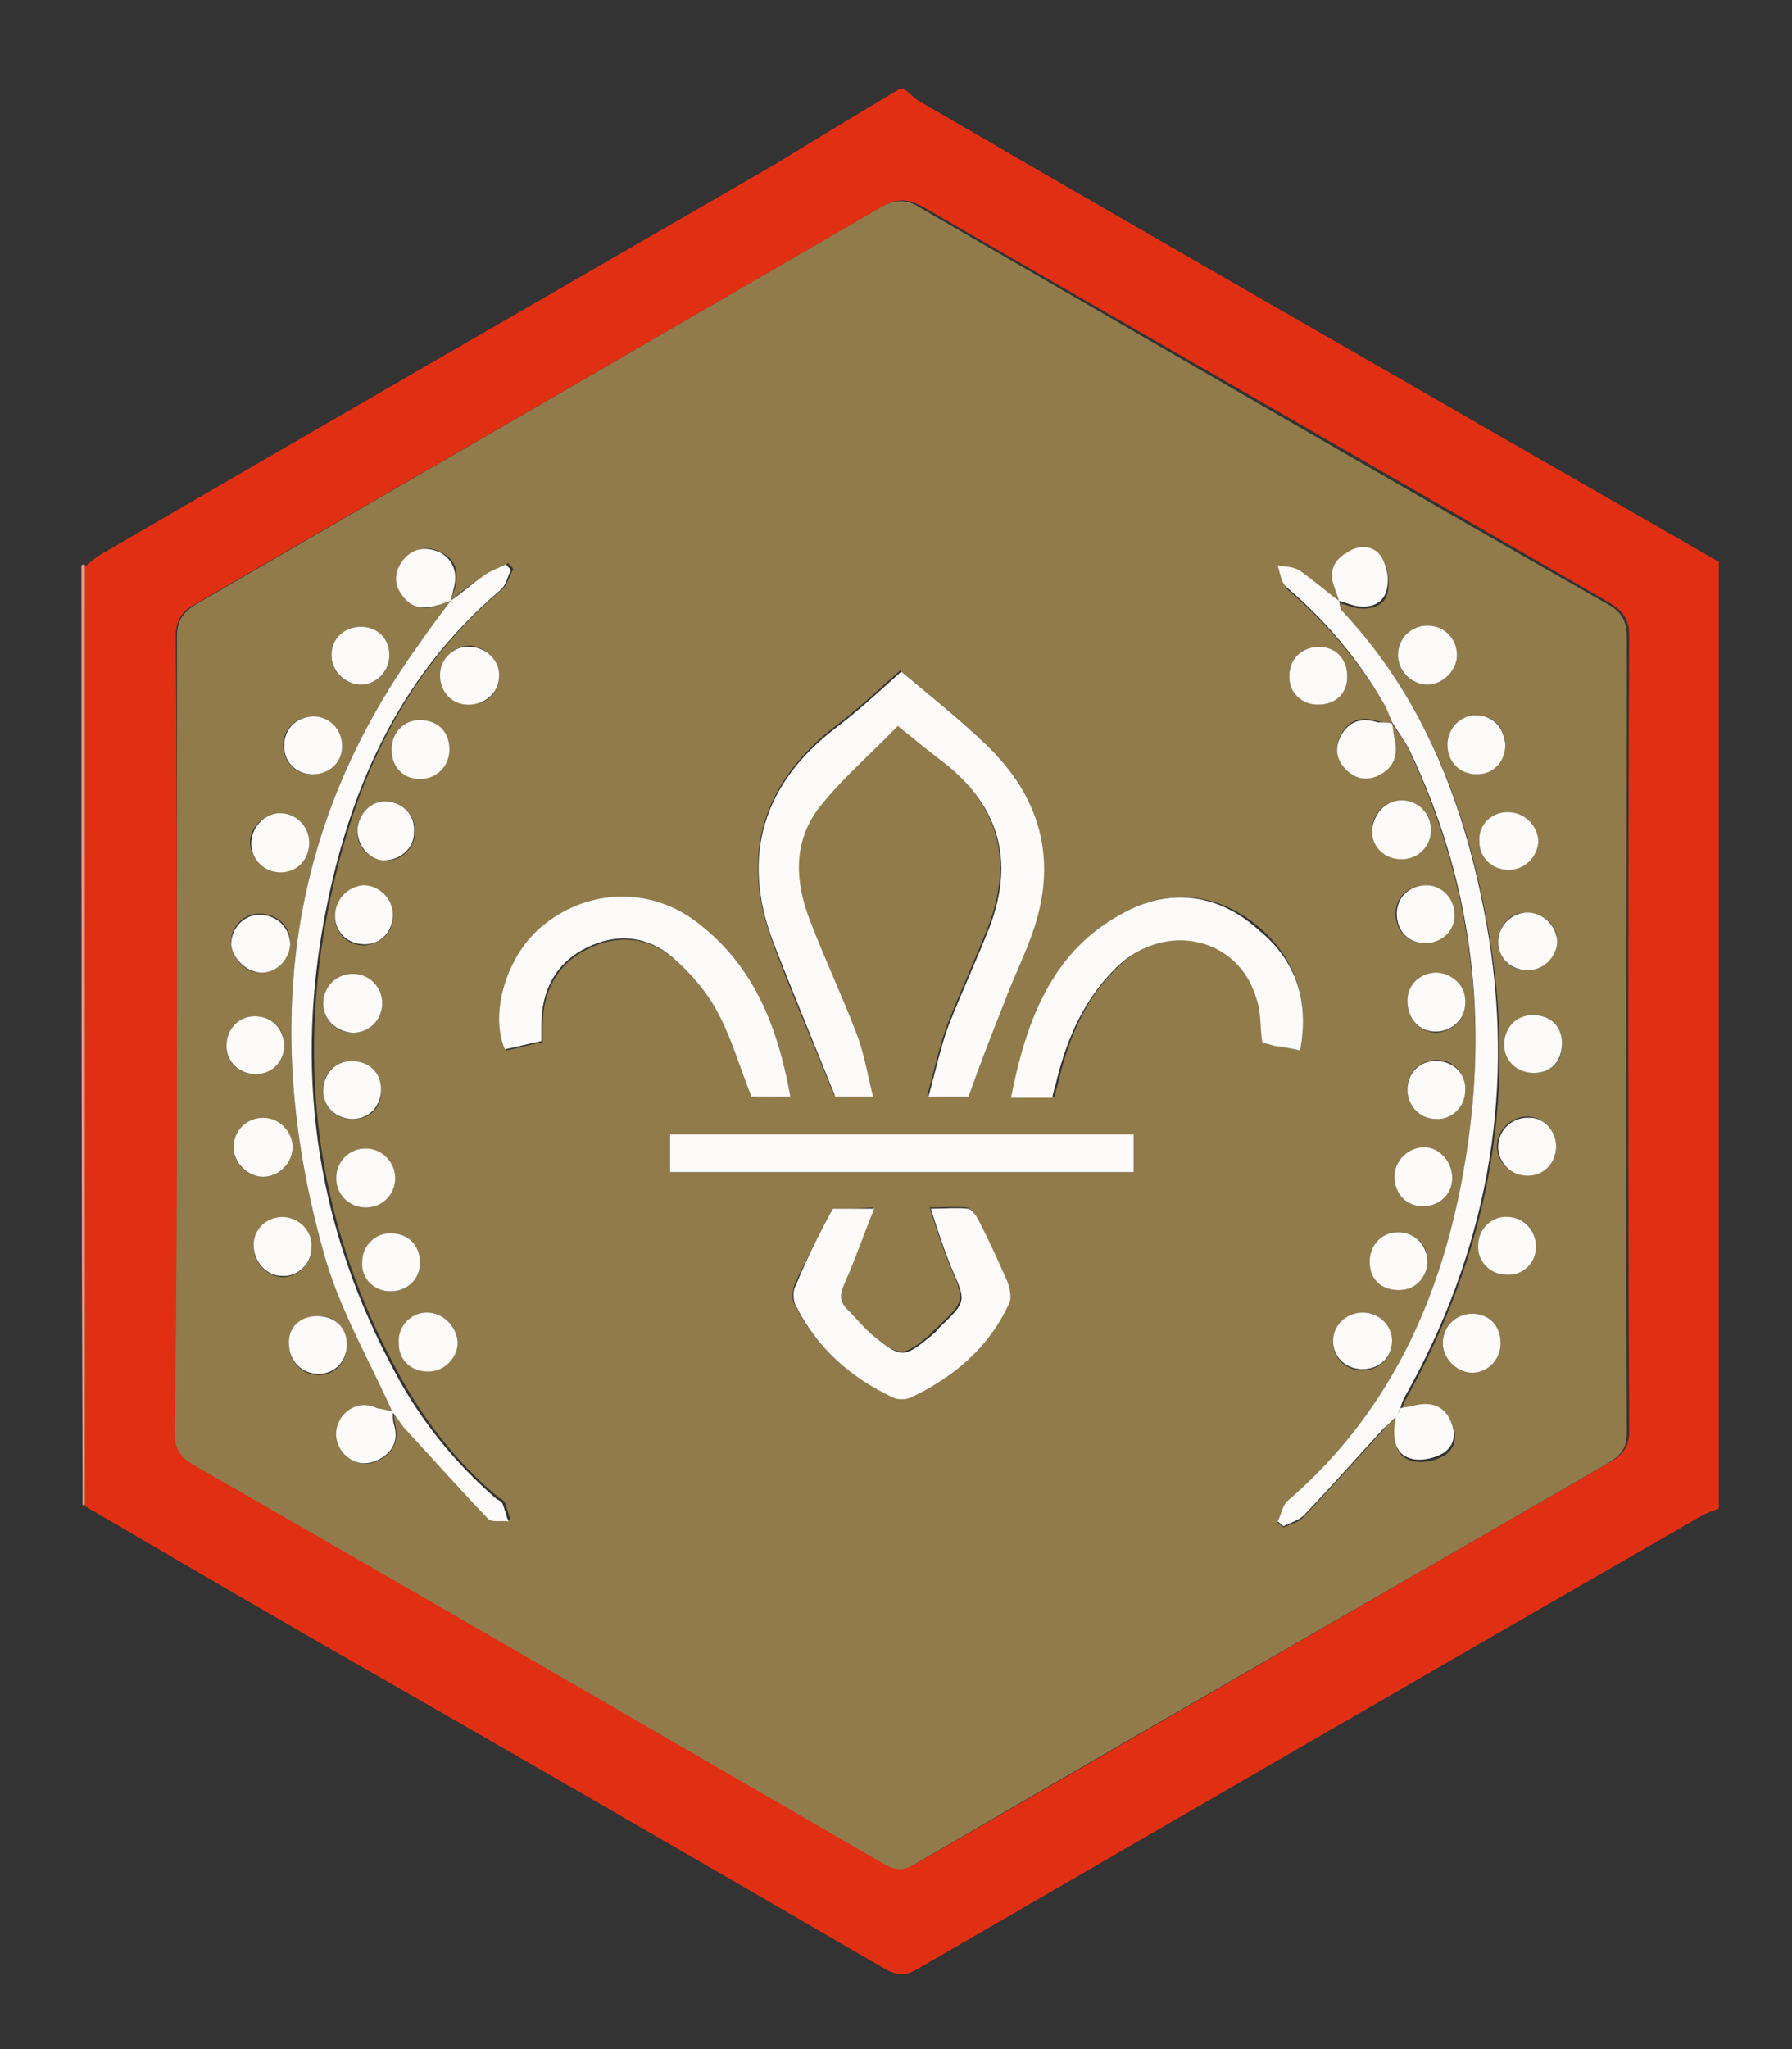
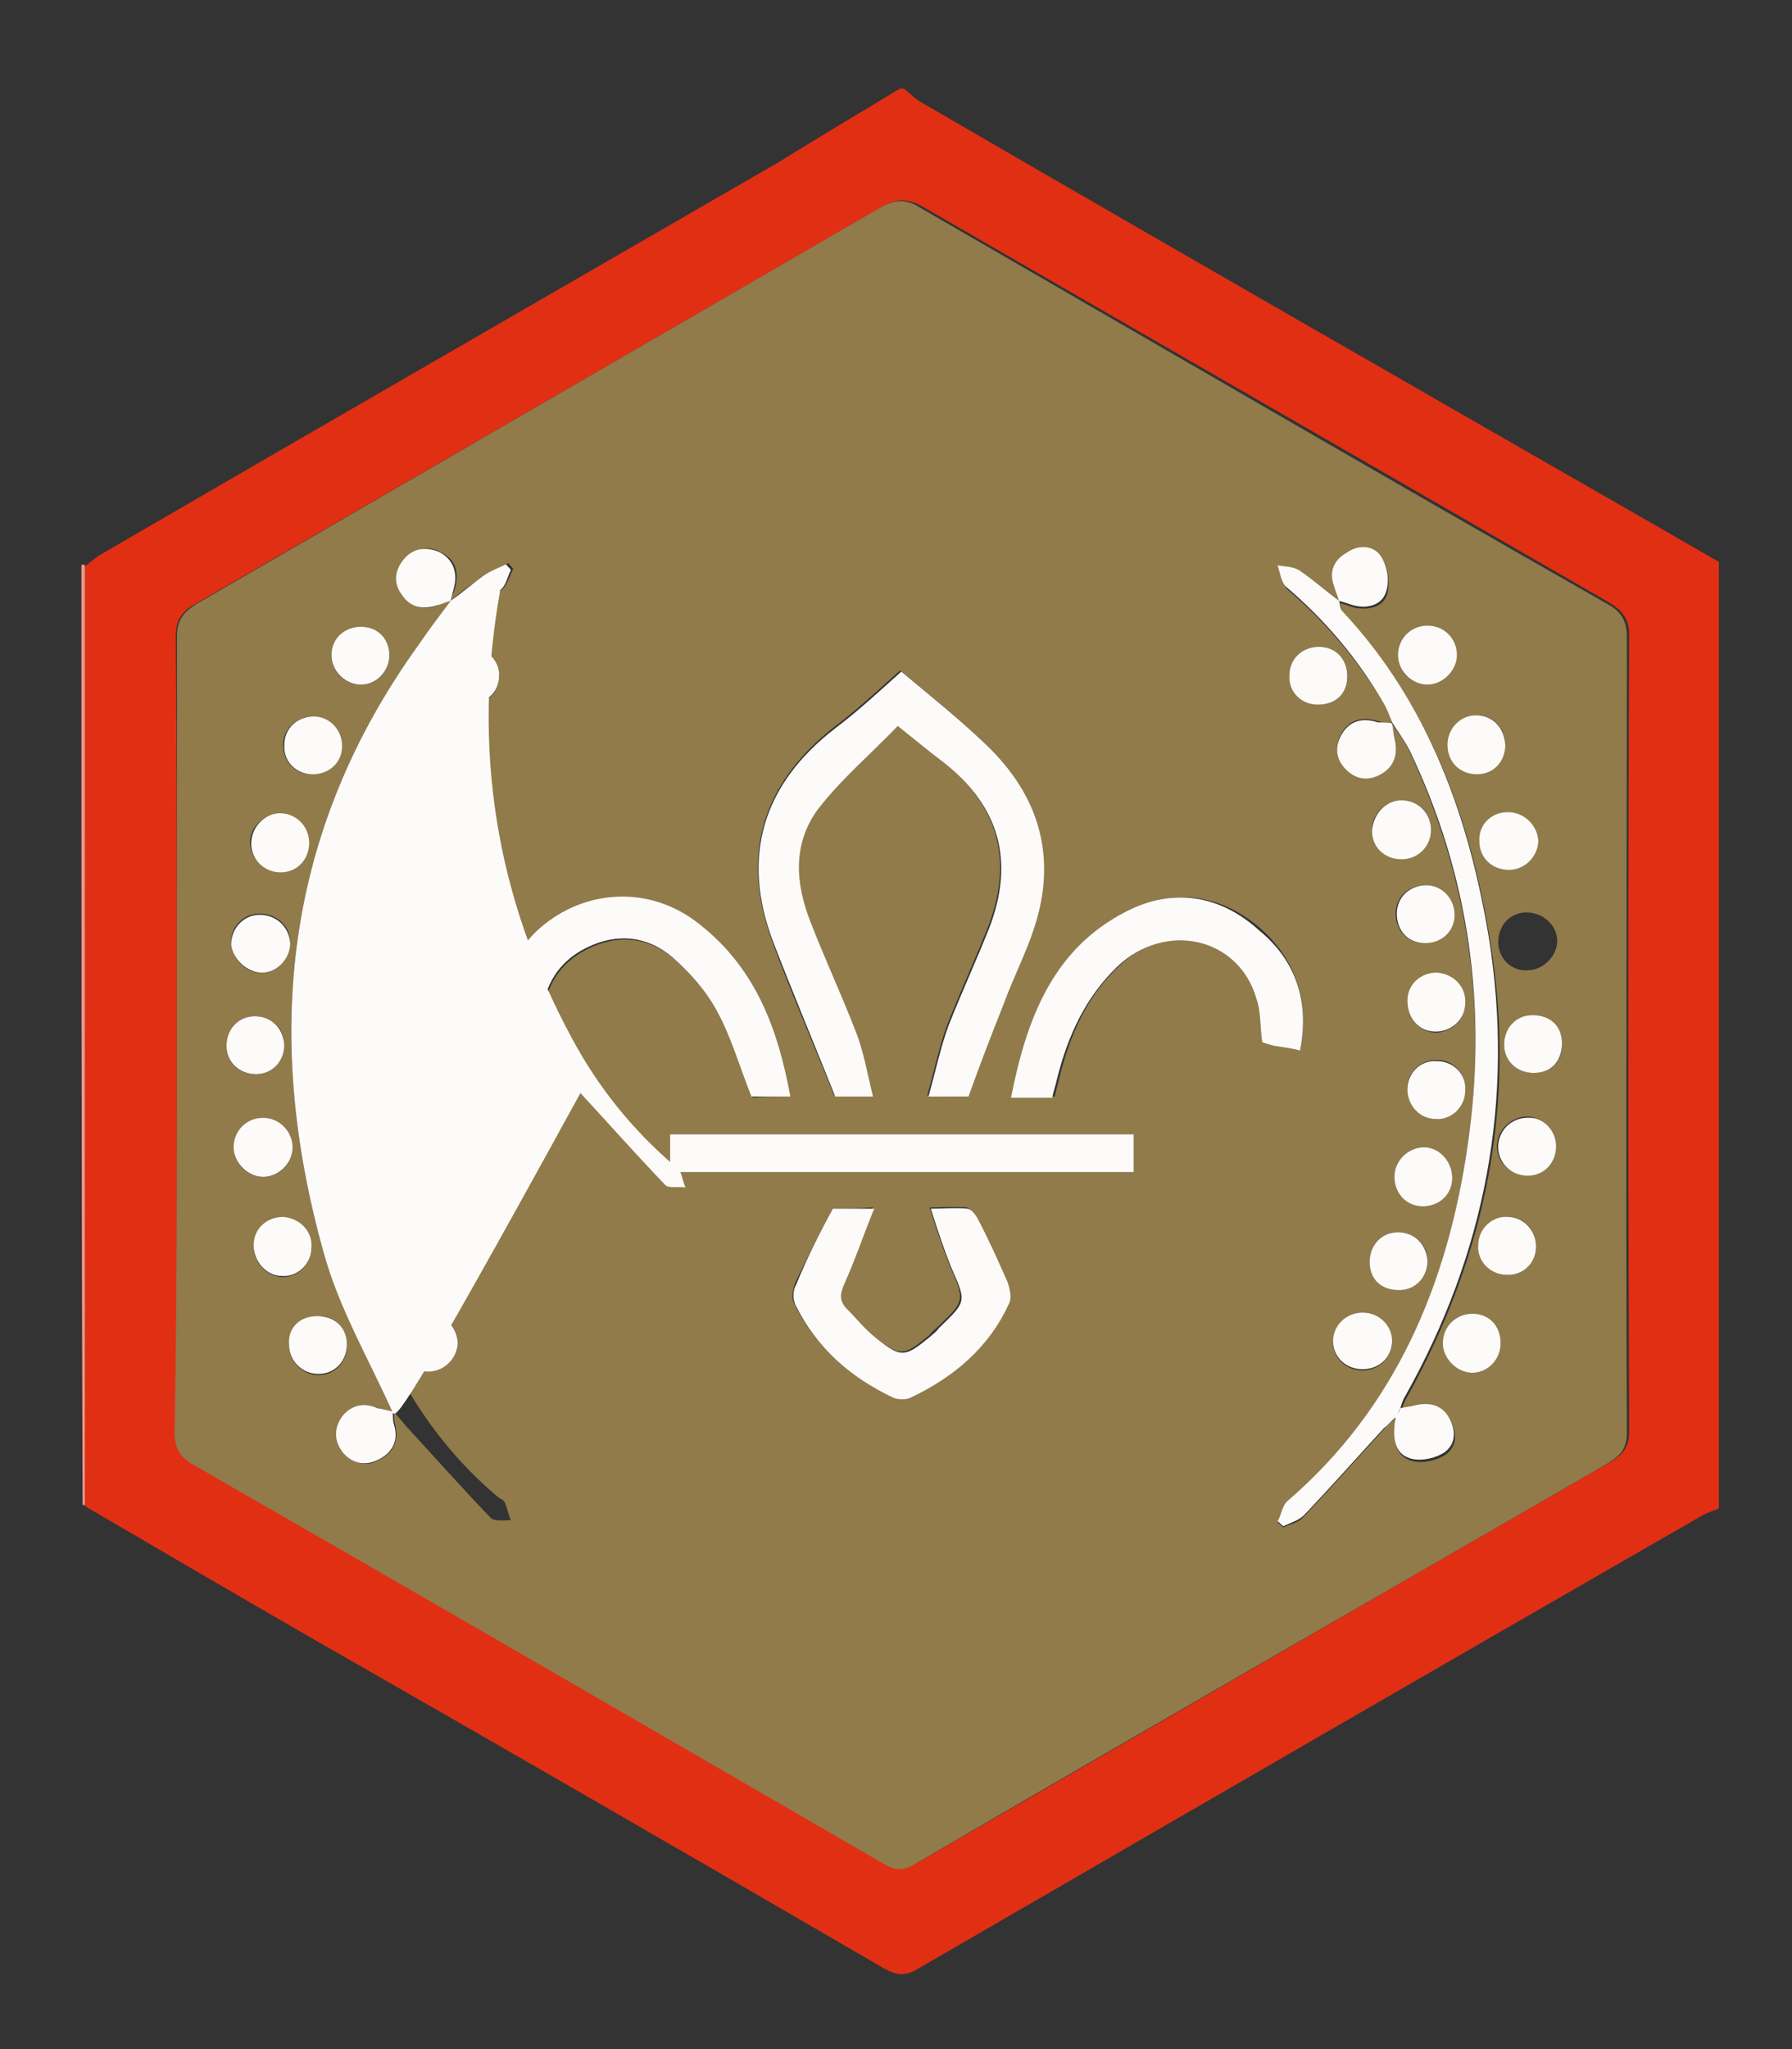
<svg xmlns="http://www.w3.org/2000/svg" version="1.1" id="Layer_1" x="0px" y="0px" viewBox="0 0 151.9 173.6" style="enable-background:new 0 0 151.9 173.6;" xml:space="preserve">
  <rect x="0" y="0" width="151.9" height="173.6" fill="#333333" stroke="none" />
  <style type="text/css">
	.st0{fill:#E12F14;}
	.st1{fill:#EF9688;}
	.st2{fill:#917B4A;}
	.st3{fill:#FCFBFA;}
</style>
  <g>
    <path class="st0" d="M76.3,7.5c0.1,0,0.2,0,0.3,0c0.4,0.3,0.8,0.7,1.2,1c14.1,8.2,28.2,16.3,42.3,24.4c8.5,4.9,17.1,9.8,25.6,14.7   c0,26.7,0,53.5,0,80.2c-0.5,0.2-1.1,0.4-1.6,0.7C122,141.2,99.9,154,77.8,166.8c-1,0.6-1.7,0.6-2.8,0C59,157.5,42.9,148.2,26.8,139   c-6.6-3.8-13.1-7.6-19.6-11.4c0-0.7,0-1.3,0-2c0-25.1,0-50.2,0-75.2c0-0.8,0-1.6,0-2.4c0.4-0.3,0.8-0.7,1.3-1   c19.1-11.1,38.2-22.1,57.4-33.2C69.3,11.7,72.8,9.6,76.3,7.5z M15,87.6c0,11.2,0,22.5,0,33.7c0,1.3,0.4,2,1.6,2.7   c19.5,11.2,39,22.5,58.5,33.8c1,0.6,1.7,0.5,2.7,0c19.4-11.2,38.8-22.5,58.3-33.7c1.1-0.6,2-1.2,2-2.8c-0.1-22.5-0.1-45,0-67.5   c0-1.3-0.5-2-1.6-2.7c-19.4-11.2-38.9-22.4-58.3-33.6c-1.3-0.7-2.2-0.7-3.4,0C55.3,28.8,35.9,40,16.5,51.2   c-1.1,0.6-1.6,1.4-1.6,2.7C15,65.1,15,76.4,15,87.6z" />
    <path class="st1" d="M6.9,47.9c0.1-0.1,0.2-0.1,0.3,0c0,0.8,0,1.6,0,2.4c0,25.1,0,50.2,0,75.2c0,0.7,0,1.3,0,2l-0.1,0l-0.1,0   C6.9,101,6.9,74.5,6.9,47.9z" />
    <path class="st2" d="M15,87.6c0-11.2,0-22.5,0-33.7c0-1.3,0.5-2,1.6-2.7C35.9,40,55.3,28.8,74.6,17.6c1.2-0.7,2.2-0.8,3.4,0   c19.4,11.2,38.8,22.5,58.3,33.6c1.1,0.6,1.6,1.4,1.6,2.7c0,22.5-0.1,45,0,67.5c0,1.6-0.8,2.1-2,2.8c-19.4,11.2-38.9,22.4-58.3,33.7   c-1,0.6-1.7,0.6-2.7,0c-19.5-11.3-39-22.6-58.5-33.8c-1.1-0.6-1.6-1.4-1.6-2.7C15,110.1,15,98.9,15,87.6z M118,61.3   c0.5,0.8,1.1,1.5,1.5,2.4c5,10.7,6.6,21.9,4.9,33.5c-1.7,11.7-6.1,22.1-15.3,30.1c-0.4,0.4-0.6,1.1-0.8,1.7   c0.2,0.1,0.3,0.3,0.5,0.4c0.6-0.3,1.3-0.4,1.7-0.9c2.3-2.4,4.5-4.9,6.8-7.4c0.3-0.4,0.7-0.7,1.1-1c0,0.3-0.1,0.6-0.1,1   c-0.2,1.3,0.2,2.4,1.5,2.7c0.9,0.2,2.1-0.1,2.8-0.6c1-0.8,0.9-2,0.2-3.1c-0.7-1-1.8-1.1-2.9-0.8c-0.4,0.1-0.7,0.2-1.1,0.2   c0.1-0.3,0.2-0.7,0.4-1c6.8-12.2,9.4-25.1,7.1-38.9c-1.7-10.3-5.1-19.8-12.4-27.6c-0.2-0.2-0.2-0.6-0.3-0.9   c0.4,0.1,0.9,0.3,1.3,0.4c1.2,0.2,2.4-0.1,2.7-1.2c0.2-0.9,0.1-2.2-0.4-2.9c-0.6-1-1.9-1-2.9-0.4c-1,0.7-1.5,1.7-1.1,2.9   c0.1,0.4,0.3,0.8,0.4,1.2c-1.1-0.8-2.1-1.7-3.3-2.5c-0.5-0.3-1.2-0.3-1.8-0.4c0.2,0.6,0.3,1.5,0.7,1.8c3.3,2.8,6.1,6.2,8.3,9.9   C117.7,60.2,117.8,60.8,118,61.3c-0.4-0.1-0.8-0.1-1.2-0.2c-1.2-0.4-2.3-0.2-3,0.9c-0.7,1.1-0.6,2.2,0.3,3.1c0.9,0.9,2,1,3.1,0.3   c1.1-0.7,1.3-1.8,1-3C118.1,62.1,118.1,61.7,118,61.3z M38.2,50.9c0.1-0.4,0.3-0.8,0.4-1.2c0.3-1.3,0-2.3-1.2-2.9   c-1.1-0.6-2.1-0.4-3,0.5c-0.8,0.9-1,2-0.3,3c0.7,1.1,1.7,1.5,3,1C37.4,51.1,37.8,51,38.2,50.9c-0.9,1.2-1.8,2.5-2.7,3.7   C24.1,70.4,22.3,87.7,27.4,106c1.3,4.7,3.9,9.1,5.9,13.7c-0.4-0.1-0.8-0.2-1.2-0.4c-1.2-0.5-2.3-0.3-3,0.7c-0.8,1-0.7,2.2,0.1,3.1   c0.8,1,2,1.2,3.1,0.5c1.1-0.6,1.5-1.6,1.2-2.9c-0.1-0.4-0.1-0.7-0.1-1.1c0.3,0.4,0.7,0.8,1,1.2c2.4,2.6,4.7,5.2,7.2,7.8   c0.3,0.3,1.1,0.2,1.7,0.2c-0.2-0.5-0.3-1-0.5-1.5c-0.1-0.2-0.3-0.3-0.5-0.4c-3.6-3-6.4-6.6-8.6-10.7c-6.5-11.9-8.5-24.6-6.1-38   c2-11,6.2-20.9,15-28.3c0.4-0.4,0.6-1.1,0.9-1.7c-0.1-0.2-0.3-0.3-0.4-0.5c-0.6,0.3-1.3,0.6-1.8,0.9C40.1,49.4,39.1,50.1,38.2,50.9   z M82.1,92.9c1-2.8,2-5.4,2.9-8c0.8-2.2,1.9-4.3,2.6-6.5c1.9-6,0.4-11.2-4.1-15.4c-2.3-2.2-4.8-4.2-7.2-6.2   c-1.8,1.6-3.6,3.3-5.6,4.8c-6.1,4.8-7.9,10.8-5.3,18c1.6,4.4,3.5,8.7,5.3,13.2c0.8,0,1.8,0,3.2,0c-0.5-2-0.9-3.8-1.5-5.6   c-1.2-3.1-2.5-6.1-3.8-9.2c-1.3-3.2-1.5-6.6,0.6-9.5c1.9-2.6,4.5-4.8,6.8-7.1c1.6,1.2,2.7,2.2,3.9,3.1c4.7,3.7,6,8.3,3.9,13.9   c-1.1,2.8-2.4,5.6-3.5,8.4c-0.7,1.9-1.1,3.9-1.7,6C80.1,92.9,81.2,92.9,82.1,92.9z M56.8,99.3c13.2,0,26.2,0,39.3,0   c0-1.1,0-2.1,0-3.2c-13.1,0-26.2,0-39.3,0C56.8,97.2,56.8,98.2,56.8,99.3z M67,92.9c-1.1-6-3.1-11.2-8-14.8   c-4.1-3-9.4-2.7-13.1,0.6c-2.9,2.6-4.4,7.3-3,10.3c1-0.2,2-0.5,3.1-0.7c0-0.6,0-1,0-1.4c0-2.9,1.2-5.2,3.8-6.5   c2.6-1.3,5.2-1,7.3,0.8c1.5,1.3,2.9,2.9,3.8,4.6c1.2,2.2,1.9,4.7,2.9,7.2C64.6,92.9,65.7,92.9,67,92.9z M70.6,102.4   c-1.2,2.2-2.2,4.2-3.2,6.3c-0.2,0.5-0.3,1.3-0.1,1.7c1.8,3.7,4.7,6.2,8.3,7.9c0.4,0.2,1.1,0.2,1.5,0c3.6-1.7,6.6-4.2,8.3-7.9   c0.2-0.5,0.1-1.3-0.1-1.9c-0.8-1.8-1.6-3.5-2.5-5.3c-0.2-0.4-0.6-0.9-0.9-0.9c-0.9-0.1-1.9,0-3.1,0c0.6,1.9,1.1,3.4,1.7,4.9   c1.3,3,1.3,3-1,5.2c-0.2,0.2-0.5,0.4-0.7,0.7c-2.2,1.8-2.5,1.9-4.7,0.1c-0.9-0.7-1.6-1.6-2.4-2.4c-0.7-0.7-0.6-1.3-0.2-2.2   c0.9-2,1.6-4,2.5-6.3C72.5,102.4,71.4,102.4,70.6,102.4z M110.2,89c0.8-4.1-0.3-7.6-3.3-10.3c-3.3-2.9-7.3-3.5-11.2-1.6   c-6.4,3.2-8.6,9.2-9.8,15.8c1.3,0,2.4,0,3.5,0c0.1-0.5,0.3-1.1,0.4-1.6c0.9-3.6,2.3-6.9,5.1-9.5c4.1-3.9,10.3-2.5,11.8,2.7   c0.3,1.2,0.3,2.4,0.5,3.7c0.3,0.1,0.6,0.2,1,0.3C108.7,88.7,109.4,88.8,110.2,89z M129.4,77.3c-1.4,0-2.4,1.1-2.4,2.5   c0,1.4,1.1,2.5,2.5,2.4c1.3,0,2.5-1.2,2.5-2.5C132,78.4,130.8,77.3,129.4,77.3z M36.2,111.2c-1.3,0-2.4,1.2-2.4,2.5   c0,1.4,1,2.4,2.5,2.4c1.4,0,2.5-1.1,2.5-2.5C38.7,112.3,37.5,111.2,36.2,111.2z M124.8,111.3c-1.4,0-2.5,1.1-2.5,2.5   c0,1.3,1.2,2.5,2.5,2.5c1.3,0,2.4-1.1,2.4-2.5C127.2,112.4,126.2,111.3,124.8,111.3z M22.3,94.7c-1.3,0-2.5,1.1-2.5,2.5   c0,1.3,1.1,2.5,2.5,2.5c1.4,0,2.5-1.1,2.5-2.5C24.7,95.9,23.6,94.7,22.3,94.7z M131.9,97.3c0.1-1.4-1-2.6-2.3-2.7   c-1.3-0.1-2.6,1-2.7,2.3c-0.1,1.4,0.9,2.5,2.3,2.6C130.7,99.7,131.8,98.7,131.9,97.3z M123.5,55.5c0-1.3-1.1-2.5-2.5-2.5   c-1.4,0-2.5,1.1-2.5,2.5c0,1.4,1.1,2.5,2.5,2.5C122.3,58,123.5,56.8,123.5,55.5z M42.3,57.3c0-1.3-1.1-2.5-2.4-2.6   c-1.4,0-2.5,1-2.5,2.4c0,1.4,1,2.5,2.4,2.5C41.2,59.8,42.3,58.7,42.3,57.3z M30.3,70.3c-0.1,1.4,0.9,2.5,2.3,2.6   c1.4,0.1,2.5-1,2.6-2.4c0-1.4-1-2.5-2.3-2.6C31.5,67.8,30.4,68.9,30.3,70.3z M118.2,99.7c0,1.4,1,2.5,2.4,2.5c1.4,0,2.5-1,2.5-2.4   c0-1.4-1.1-2.5-2.4-2.6C119.4,97.2,118.2,98.3,118.2,99.7z M127.8,68.8c-1.4,0-2.4,1.1-2.4,2.5c0,1.4,1.1,2.4,2.5,2.4   c1.4,0,2.5-1.2,2.5-2.5C130.3,69.9,129.2,68.8,127.8,68.8z M35.6,107c0-1.4-1-2.5-2.4-2.5c-1.3,0-2.5,1.1-2.5,2.4   c0,1.4,1.1,2.5,2.4,2.5C34.5,109.4,35.6,108.4,35.6,107z M115.5,111.2c-1.4,0-2.5,1.1-2.5,2.5c0,1.4,1.1,2.4,2.5,2.4   c1.4,0,2.5-1.1,2.5-2.4C118,112.3,116.9,111.2,115.5,111.2z M26.4,105.7c0-1.4-1-2.5-2.4-2.5c-1.4,0-2.5,1-2.5,2.4   c0,1.4,1.1,2.5,2.4,2.6C25.3,108.2,26.4,107.1,26.4,105.7z M29,63.2c0-1.3-1.1-2.5-2.5-2.5c-1.4,0-2.5,1.1-2.5,2.4   c0,1.4,1,2.5,2.4,2.5C27.8,65.6,28.9,64.6,29,63.2z M31,102.3c1.3,0,2.5-1.2,2.5-2.5c0-1.3-1.2-2.5-2.5-2.5c-1.4,0-2.5,1.1-2.5,2.5   C28.6,101.2,29.7,102.3,31,102.3z M23.9,68.9c-1.3-0.1-2.6,1-2.7,2.3c-0.1,1.3,1,2.5,2.3,2.6c1.4,0.1,2.5-0.9,2.6-2.3   C26.3,70.2,25.3,69,23.9,68.9z M22.2,82.4c1.3,0,2.4-1.3,2.4-2.6c0-1.4-1.2-2.4-2.6-2.4c-1.4,0-2.5,1.2-2.4,2.5   C19.7,81.3,20.9,82.5,22.2,82.4z M121.7,94.8c1.3,0,2.5-1.1,2.5-2.5c0-1.4-1-2.5-2.4-2.5c-1.4,0-2.5,1-2.5,2.4   C119.3,93.7,120.4,94.8,121.7,94.8z M130.2,105.6c0-1.4-1-2.5-2.4-2.5c-1.4,0-2.5,1.1-2.5,2.4c0,1.4,1.1,2.5,2.4,2.5   C129.1,108.1,130.1,107.1,130.2,105.6z M26.9,111.5c-1.4,0-2.5,1.1-2.4,2.5c0,1.4,1.2,2.5,2.5,2.5c1.4,0,2.4-1.1,2.4-2.5   C29.3,112.4,28.3,111.4,26.9,111.5z M127.6,63.1c0-1.4-1-2.5-2.4-2.5c-1.4,0-2.5,1.1-2.4,2.5c0,1.4,1.1,2.5,2.5,2.5   C126.5,65.5,127.6,64.5,127.6,63.1z M132.4,88.4c0-1.5-1-2.4-2.5-2.4c-1.4,0-2.4,1.1-2.4,2.5c0,1.4,1.1,2.4,2.5,2.4   C131.5,90.9,132.5,89.9,132.4,88.4z M111.8,54.8c-1.4,0-2.5,1-2.5,2.4c0,1.4,1,2.5,2.4,2.5c1.5,0,2.5-0.9,2.5-2.4   C114.2,55.8,113.2,54.8,111.8,54.8z M38.1,63.5c0-1.4-1-2.5-2.4-2.5c-1.4,0-2.4,1-2.4,2.5c0,1.5,1,2.5,2.4,2.5   C37,65.9,38.1,64.8,38.1,63.5z M24.1,88.5c0-1.4-1.1-2.4-2.5-2.4c-1.4,0-2.4,1.1-2.4,2.5c0,1.4,1,2.4,2.5,2.4   C23.1,91,24.1,89.9,24.1,88.5z M32.3,92.3c0-1.4-1.1-2.4-2.5-2.4c-1.4,0-2.5,1.1-2.4,2.5c0,1.4,1.1,2.5,2.5,2.4   C31.3,94.9,32.4,93.8,32.3,92.3z M123.3,77.5c0-1.4-1.1-2.5-2.5-2.5c-1.4,0-2.5,1-2.5,2.4c0,1.4,1,2.5,2.4,2.5   C122.1,79.9,123.2,78.8,123.3,77.5z M27.4,85c0,1.4,1.1,2.5,2.5,2.5c1.4,0,2.5-1.1,2.5-2.5c0-1.4-1.1-2.5-2.5-2.5   C28.5,82.5,27.4,83.6,27.4,85z M33.3,77.5c0-1.4-1.2-2.5-2.5-2.4c-1.3,0-2.4,1.2-2.4,2.6c0,1.4,1.1,2.4,2.5,2.4   C32.4,79.9,33.4,78.9,33.3,77.5z M121,106.8c0-1.4-1.1-2.4-2.5-2.4c-1.4,0-2.4,1.1-2.4,2.5c0,1.5,1.1,2.4,2.5,2.4   C120,109.3,121,108.2,121,106.8z M118.8,67.8c-1.3,0-2.5,1.1-2.5,2.5c0,1.4,1,2.4,2.5,2.4c1.4,0,2.5-1,2.5-2.5   C121.3,68.9,120.2,67.8,118.8,67.8z M30.6,58c1.4,0,2.4-1.1,2.4-2.5c0-1.4-1-2.4-2.4-2.4c-1.4,0-2.5,1.1-2.5,2.4   C28.1,56.9,29.2,58,30.6,58z M124.2,85c0-1.4-1-2.5-2.4-2.5c-1.4,0-2.5,1-2.5,2.4c0,1.4,1,2.5,2.4,2.6   C123.1,87.4,124.2,86.4,124.2,85z" />
    <path class="st3" d="M82.1,92.9c-0.9,0-2,0-3.4,0c0.6-2.1,1-4.1,1.7-6c1.1-2.8,2.4-5.6,3.5-8.4c2.1-5.6,0.8-10.2-3.9-13.9   c-1.2-0.9-2.4-1.9-3.9-3.1c-2.3,2.4-4.8,4.5-6.8,7.1c-2.1,2.9-1.9,6.2-0.6,9.5c1.2,3.1,2.6,6.1,3.8,9.2c0.7,1.7,1,3.6,1.5,5.6   c-1.4,0-2.5,0-3.2,0c-1.8-4.5-3.6-8.8-5.3-13.2c-2.7-7.2-0.8-13.3,5.3-18c2-1.5,3.8-3.2,5.6-4.8c2.4,2,4.9,4,7.2,6.2   c4.5,4.3,6,9.5,4.1,15.4c-0.7,2.2-1.8,4.3-2.6,6.5C84.1,87.5,83.1,90.1,82.1,92.9z" />
-     <path class="st3" d="M33.3,119.7c-2-4.5-4.6-8.9-5.9-13.7c-5.1-18.3-3.3-35.6,8.1-51.4c0.9-1.3,1.8-2.5,2.7-3.7c0,0,0,0,0,0   c1-0.7,1.9-1.5,2.9-2.2c0.6-0.4,1.2-0.6,1.8-0.9c0.1,0.2,0.3,0.3,0.4,0.5c-0.3,0.6-0.4,1.3-0.9,1.7c-8.8,7.5-13,17.3-15,28.3   c-2.4,13.4-0.4,26,6.1,38c2.2,4.1,5.1,7.7,8.6,10.7c0.2,0.1,0.4,0.2,0.5,0.4c0.2,0.5,0.3,1,0.5,1.5c-0.6-0.1-1.4,0.1-1.7-0.2   c-2.4-2.5-4.8-5.2-7.2-7.8C33.9,120.5,33.6,120,33.3,119.7C33.3,119.6,33.3,119.7,33.3,119.7z" />
+     <path class="st3" d="M33.3,119.7c-2-4.5-4.6-8.9-5.9-13.7c-5.1-18.3-3.3-35.6,8.1-51.4c0.9-1.3,1.8-2.5,2.7-3.7c0,0,0,0,0,0   c1-0.7,1.9-1.5,2.9-2.2c0.6-0.4,1.2-0.6,1.8-0.9c0.1,0.2,0.3,0.3,0.4,0.5c-0.3,0.6-0.4,1.3-0.9,1.7c-2.4,13.4-0.4,26,6.1,38c2.2,4.1,5.1,7.7,8.6,10.7c0.2,0.1,0.4,0.2,0.5,0.4c0.2,0.5,0.3,1,0.5,1.5c-0.6-0.1-1.4,0.1-1.7-0.2   c-2.4-2.5-4.8-5.2-7.2-7.8C33.9,120.5,33.6,120,33.3,119.7C33.3,119.6,33.3,119.7,33.3,119.7z" />
    <path class="st3" d="M113.5,50.9c0.1,0.3,0.1,0.7,0.3,0.9c7.3,7.8,10.7,17.4,12.4,27.6c2.2,13.8-0.3,26.8-7.1,38.9   c-0.2,0.3-0.3,0.7-0.4,1l0,0c-0.1,0.2-0.2,0.5-0.3,0.7c0,0,0,0,0,0c-0.4,0.3-0.7,0.7-1.1,1c-2.3,2.5-4.5,5-6.8,7.4   c-0.4,0.4-1.1,0.6-1.7,0.9c-0.2-0.1-0.3-0.3-0.5-0.4c0.3-0.6,0.4-1.3,0.8-1.7c9.2-7.9,13.6-18.4,15.3-30.1   c1.7-11.6,0.2-22.8-4.9-33.5c-0.4-0.8-1-1.6-1.5-2.4l0,0c-0.2-0.5-0.4-1.1-0.7-1.6c-2.2-3.8-5-7.1-8.3-9.9   c-0.4-0.4-0.5-1.2-0.7-1.8c0.6,0.1,1.3,0.1,1.8,0.4C111.3,49.1,112.4,50.1,113.5,50.9L113.5,50.9z" />
    <path class="st3" d="M56.8,99.3c0-1.1,0-2.1,0-3.2c13.1,0,26.2,0,39.3,0c0,1.1,0,2.1,0,3.2C83,99.3,70,99.3,56.8,99.3z" />
    <path class="st3" d="M67,92.9c-1.4,0-2.4,0-3.3,0c-1-2.5-1.7-5-2.9-7.2c-0.9-1.7-2.3-3.3-3.8-4.6c-2.1-1.8-4.7-2.1-7.3-0.8   c-2.6,1.3-3.8,3.6-3.8,6.5c0,0.4,0,0.9,0,1.4c-1,0.2-2.1,0.5-3.1,0.7c-1.3-3,0.1-7.8,3-10.3c3.7-3.2,9-3.6,13.1-0.6   C63.9,81.7,65.9,86.9,67,92.9z" />
    <path class="st3" d="M70.6,102.4c0.8,0,1.9,0,3.5,0c-0.9,2.2-1.6,4.3-2.5,6.3c-0.4,0.9-0.5,1.5,0.2,2.2c0.8,0.8,1.5,1.7,2.4,2.4   c2.2,1.8,2.5,1.7,4.7-0.1c0.2-0.2,0.5-0.4,0.7-0.7c2.4-2.3,2.3-2.2,1-5.2c-0.6-1.5-1.1-3-1.7-4.9c1.2,0,2.2-0.1,3.1,0   c0.3,0,0.7,0.5,0.9,0.9c0.9,1.7,1.7,3.5,2.5,5.3c0.2,0.6,0.4,1.4,0.1,1.9c-1.7,3.7-4.7,6.2-8.3,7.9c-0.4,0.2-1.1,0.2-1.5,0   c-3.6-1.7-6.5-4.2-8.3-7.9c-0.2-0.5-0.2-1.2,0.1-1.7C68.4,106.6,69.4,104.6,70.6,102.4z" />
    <path class="st3" d="M110.2,89c-0.8-0.2-1.5-0.3-2.2-0.4c-0.4-0.1-0.7-0.2-1-0.3c-0.2-1.3-0.1-2.6-0.5-3.7   c-1.5-5.2-7.7-6.6-11.8-2.7c-2.7,2.6-4.2,5.9-5.1,9.5c-0.1,0.5-0.3,1-0.4,1.6c-1.2,0-2.2,0-3.5,0c1.3-6.6,3.5-12.6,9.8-15.8   c3.9-2,7.9-1.4,11.2,1.6C109.9,81.4,111,84.9,110.2,89z" />
-     <path class="st3" d="M129.4,77.3c1.4,0,2.5,1.1,2.6,2.4c0,1.3-1.1,2.5-2.5,2.5c-1.4,0-2.5-1-2.5-2.4C127,78.5,128,77.4,129.4,77.3z   " />
    <path class="st3" d="M38.2,50.9c-0.4,0.1-0.8,0.3-1.2,0.4c-1.3,0.4-2.3,0.1-3-1c-0.7-1-0.5-2.1,0.3-3c0.8-0.9,1.9-1,3-0.5   c1.1,0.6,1.5,1.7,1.2,2.9C38.4,50.1,38.3,50.5,38.2,50.9C38.2,50.9,38.2,50.9,38.2,50.9z" />
    <path class="st3" d="M113.5,50.9c-0.1-0.4-0.3-0.8-0.4-1.2c-0.5-1.3,0-2.3,1.1-2.9c1-0.7,2.3-0.6,2.9,0.4c0.5,0.8,0.7,2,0.4,2.9   c-0.3,1.1-1.5,1.5-2.7,1.2C114.4,51.2,113.9,51,113.5,50.9C113.5,50.9,113.5,50.9,113.5,50.9z" />
    <path class="st3" d="M36.2,111.2c1.3,0,2.5,1.1,2.6,2.5c0,1.3-1.1,2.5-2.5,2.5c-1.5,0-2.5-1-2.5-2.4   C33.7,112.4,34.8,111.2,36.2,111.2z" />
    <path class="st3" d="M124.8,111.3c1.4,0,2.4,1,2.4,2.5c0,1.4-1.1,2.5-2.4,2.5c-1.3,0-2.5-1.2-2.5-2.5   C122.3,112.4,123.4,111.3,124.8,111.3z" />
    <path class="st3" d="M22.3,94.7c1.4,0,2.5,1.2,2.5,2.5c0,1.4-1.2,2.5-2.5,2.5c-1.3,0-2.5-1.2-2.5-2.5   C19.8,95.8,20.9,94.7,22.3,94.7z" />
    <path class="st3" d="M131.9,97.3c-0.1,1.4-1.2,2.4-2.6,2.3c-1.4-0.1-2.4-1.3-2.3-2.6c0.1-1.4,1.3-2.4,2.7-2.3   C130.9,94.7,132,95.9,131.9,97.3z" />
    <path class="st3" d="M123.5,55.5c0,1.3-1.2,2.5-2.5,2.5c-1.4,0-2.5-1.2-2.5-2.5c0-1.4,1.1-2.5,2.5-2.5   C122.4,53,123.5,54.1,123.5,55.5z" />
    <path class="st3" d="M42.3,57.3c0,1.4-1.2,2.4-2.6,2.4c-1.4,0-2.4-1.1-2.4-2.5c0-1.4,1.2-2.5,2.5-2.4C41.2,54.8,42.4,56,42.3,57.3z   " />
    <path class="st3" d="M30.3,70.3c0.1-1.4,1.2-2.5,2.5-2.4c1.4,0.1,2.4,1.2,2.3,2.6c0,1.4-1.2,2.4-2.6,2.4   C31.3,72.8,30.3,71.7,30.3,70.3z" />
    <path class="st3" d="M118.2,99.7c0-1.4,1.2-2.5,2.5-2.5c1.3,0,2.4,1.2,2.4,2.6c0,1.4-1.1,2.4-2.5,2.4   C119.2,102.2,118.2,101.1,118.2,99.7z" />
    <path class="st3" d="M127.8,68.8c1.4,0,2.5,1.1,2.6,2.4c0,1.3-1.1,2.5-2.5,2.5c-1.4,0-2.5-1-2.5-2.4   C125.3,69.9,126.4,68.8,127.8,68.8z" />
    <path class="st3" d="M35.6,107c0,1.4-1.1,2.4-2.5,2.4c-1.4,0-2.5-1.1-2.4-2.5c0-1.4,1.2-2.5,2.5-2.4   C34.6,104.5,35.6,105.5,35.6,107z" />
    <path class="st3" d="M115.5,111.2c1.4,0,2.5,1.1,2.5,2.4c0,1.4-1.1,2.4-2.5,2.4c-1.4,0-2.5-1-2.5-2.4   C113,112.3,114.1,111.2,115.5,111.2z" />
    <path class="st3" d="M33.3,119.6c0,0.4,0,0.8,0.1,1.1c0.4,1.3-0.1,2.3-1.2,2.9c-1.1,0.6-2.2,0.5-3.1-0.5c-0.8-1-0.8-2.1-0.1-3.1   c0.8-1,1.9-1.2,3-0.7C32.5,119.4,32.9,119.5,33.3,119.6C33.3,119.7,33.3,119.6,33.3,119.6z" />
    <path class="st3" d="M118.7,119.3c0.4-0.1,0.7-0.1,1.1-0.2c1.1-0.3,2.2-0.2,2.9,0.8c0.7,1.1,0.8,2.3-0.2,3.1   c-0.7,0.5-1.9,0.8-2.8,0.6c-1.3-0.3-1.6-1.4-1.5-2.7c0-0.3,0.1-0.6,0.1-1c0,0,0,0,0,0C118.5,119.8,118.6,119.6,118.7,119.3   C118.7,119.3,118.7,119.3,118.7,119.3z" />
    <path class="st3" d="M26.4,105.7c0,1.4-1.2,2.5-2.5,2.4c-1.3,0-2.4-1.2-2.4-2.6c0-1.4,1.1-2.4,2.5-2.4   C25.4,103.2,26.5,104.3,26.4,105.7z" />
    <path class="st3" d="M29,63.2c0,1.4-1.1,2.4-2.5,2.4c-1.4,0-2.5-1.1-2.4-2.5c0-1.4,1.1-2.4,2.5-2.4C27.9,60.7,29,61.8,29,63.2z" />
    <path class="st3" d="M31,102.3c-1.4,0-2.5-1.1-2.5-2.5c0-1.4,1.1-2.5,2.5-2.5c1.4,0,2.5,1.2,2.5,2.5   C33.5,101.2,32.4,102.3,31,102.3z" />
    <path class="st3" d="M23.9,68.9c1.4,0.1,2.4,1.3,2.3,2.7c-0.1,1.4-1.2,2.4-2.6,2.3c-1.4-0.1-2.4-1.3-2.3-2.6   C21.4,69.9,22.6,68.8,23.9,68.9z" />
    <path class="st3" d="M22.2,82.4c-1.3,0-2.5-1.2-2.6-2.4c0-1.4,1.1-2.5,2.4-2.5c1.4,0,2.5,1,2.6,2.4C24.6,81.2,23.5,82.4,22.2,82.4z   " />
    <path class="st3" d="M121.7,94.8c-1.4,0-2.4-1.2-2.4-2.5c0-1.4,1.1-2.5,2.5-2.4c1.4,0,2.5,1.1,2.4,2.5   C124.2,93.7,123.1,94.9,121.7,94.8z" />
    <path class="st3" d="M130.2,105.6c0,1.4-1.1,2.5-2.5,2.4c-1.4,0-2.5-1.2-2.4-2.5c0-1.4,1.2-2.5,2.5-2.4   C129.1,103.1,130.2,104.2,130.2,105.6z" />
    <path class="st3" d="M26.9,111.5c1.5,0,2.5,1,2.5,2.4c0,1.4-1,2.5-2.4,2.5c-1.4,0-2.5-1.1-2.5-2.5   C24.4,112.5,25.4,111.5,26.9,111.5z" />
    <path class="st3" d="M127.6,63.1c0,1.4-1,2.5-2.4,2.5c-1.4,0-2.5-1-2.5-2.5c0-1.4,1.1-2.5,2.4-2.5   C126.5,60.6,127.5,61.6,127.6,63.1z" />
    <path class="st3" d="M132.4,88.4c0,1.5-0.9,2.5-2.4,2.5c-1.4,0-2.5-1-2.5-2.4c0-1.4,1-2.5,2.4-2.5C131.4,86,132.4,86.9,132.4,88.4z   " />
    <path class="st3" d="M111.8,54.8c1.4,0,2.4,1,2.4,2.5c0,1.5-1,2.4-2.5,2.4c-1.4,0-2.5-1.1-2.4-2.5   C109.3,55.8,110.4,54.8,111.8,54.8z" />
    <path class="st3" d="M38.1,63.5c0,1.4-1.1,2.5-2.5,2.5c-1.4,0-2.4-1-2.4-2.5c0-1.4,1-2.5,2.4-2.5C37.1,61,38.1,62,38.1,63.5z" />
    <path class="st3" d="M24.1,88.5c0,1.4-1,2.5-2.4,2.5c-1.4,0-2.5-1-2.5-2.4c0-1.4,1-2.5,2.4-2.5C23,86.1,24,87.1,24.1,88.5z" />
    <path class="st3" d="M118,61.3c0.1,0.4,0.1,0.8,0.2,1.2c0.3,1.2,0.1,2.3-1,3c-1.1,0.7-2.2,0.6-3.1-0.3c-0.9-0.9-1-2-0.3-3.1   c0.7-1.1,1.8-1.3,3-0.9C117.3,61.2,117.7,61.2,118,61.3C118.1,61.3,118,61.3,118,61.3z" />
    <path class="st3" d="M32.3,92.3c0,1.4-1,2.5-2.4,2.5c-1.4,0-2.5-1-2.5-2.4c0-1.4,1-2.5,2.4-2.5C31.3,89.9,32.3,90.9,32.3,92.3z" />
    <path class="st3" d="M123.3,77.5c0,1.4-1.1,2.4-2.5,2.4c-1.4,0-2.4-1-2.4-2.5c0-1.4,1.1-2.4,2.5-2.4   C122.2,75,123.3,76.1,123.3,77.5z" />
    <path class="st3" d="M27.4,85c0-1.4,1.1-2.5,2.5-2.5c1.4,0,2.5,1.1,2.5,2.5c0,1.4-1.1,2.5-2.5,2.5C28.5,87.4,27.4,86.4,27.4,85z" />
    <path class="st3" d="M33.3,77.5c0,1.4-1,2.5-2.4,2.5c-1.4,0-2.5-1-2.5-2.4c0-1.4,1.1-2.5,2.4-2.6C32.1,75,33.3,76.1,33.3,77.5z" />
    <path class="st3" d="M121,106.8c0,1.4-1,2.5-2.4,2.5c-1.5,0-2.5-0.9-2.5-2.4c0-1.4,1-2.5,2.4-2.5   C119.9,104.4,120.9,105.4,121,106.8z" />
    <path class="st3" d="M118.8,67.8c1.4,0,2.5,1.1,2.5,2.5c0,1.4-1.1,2.5-2.5,2.5c-1.4,0-2.5-1-2.5-2.4   C116.4,68.9,117.5,67.8,118.8,67.8z" />
    <path class="st3" d="M30.6,58c-1.3,0-2.5-1.1-2.5-2.5c0-1.4,1.1-2.4,2.5-2.4c1.4,0,2.4,1,2.4,2.4C33,56.9,31.9,58,30.6,58z" />
    <path class="st3" d="M124.2,85c0,1.4-1.2,2.4-2.5,2.4c-1.4,0-2.4-1.1-2.4-2.6c0-1.4,1.1-2.4,2.5-2.4   C123.2,82.5,124.3,83.6,124.2,85z" />
    <path class="st2" d="M118.7,119.3c-0.1,0.2-0.2,0.5-0.3,0.7C118.5,119.8,118.6,119.6,118.7,119.3z" />
  </g>
</svg>